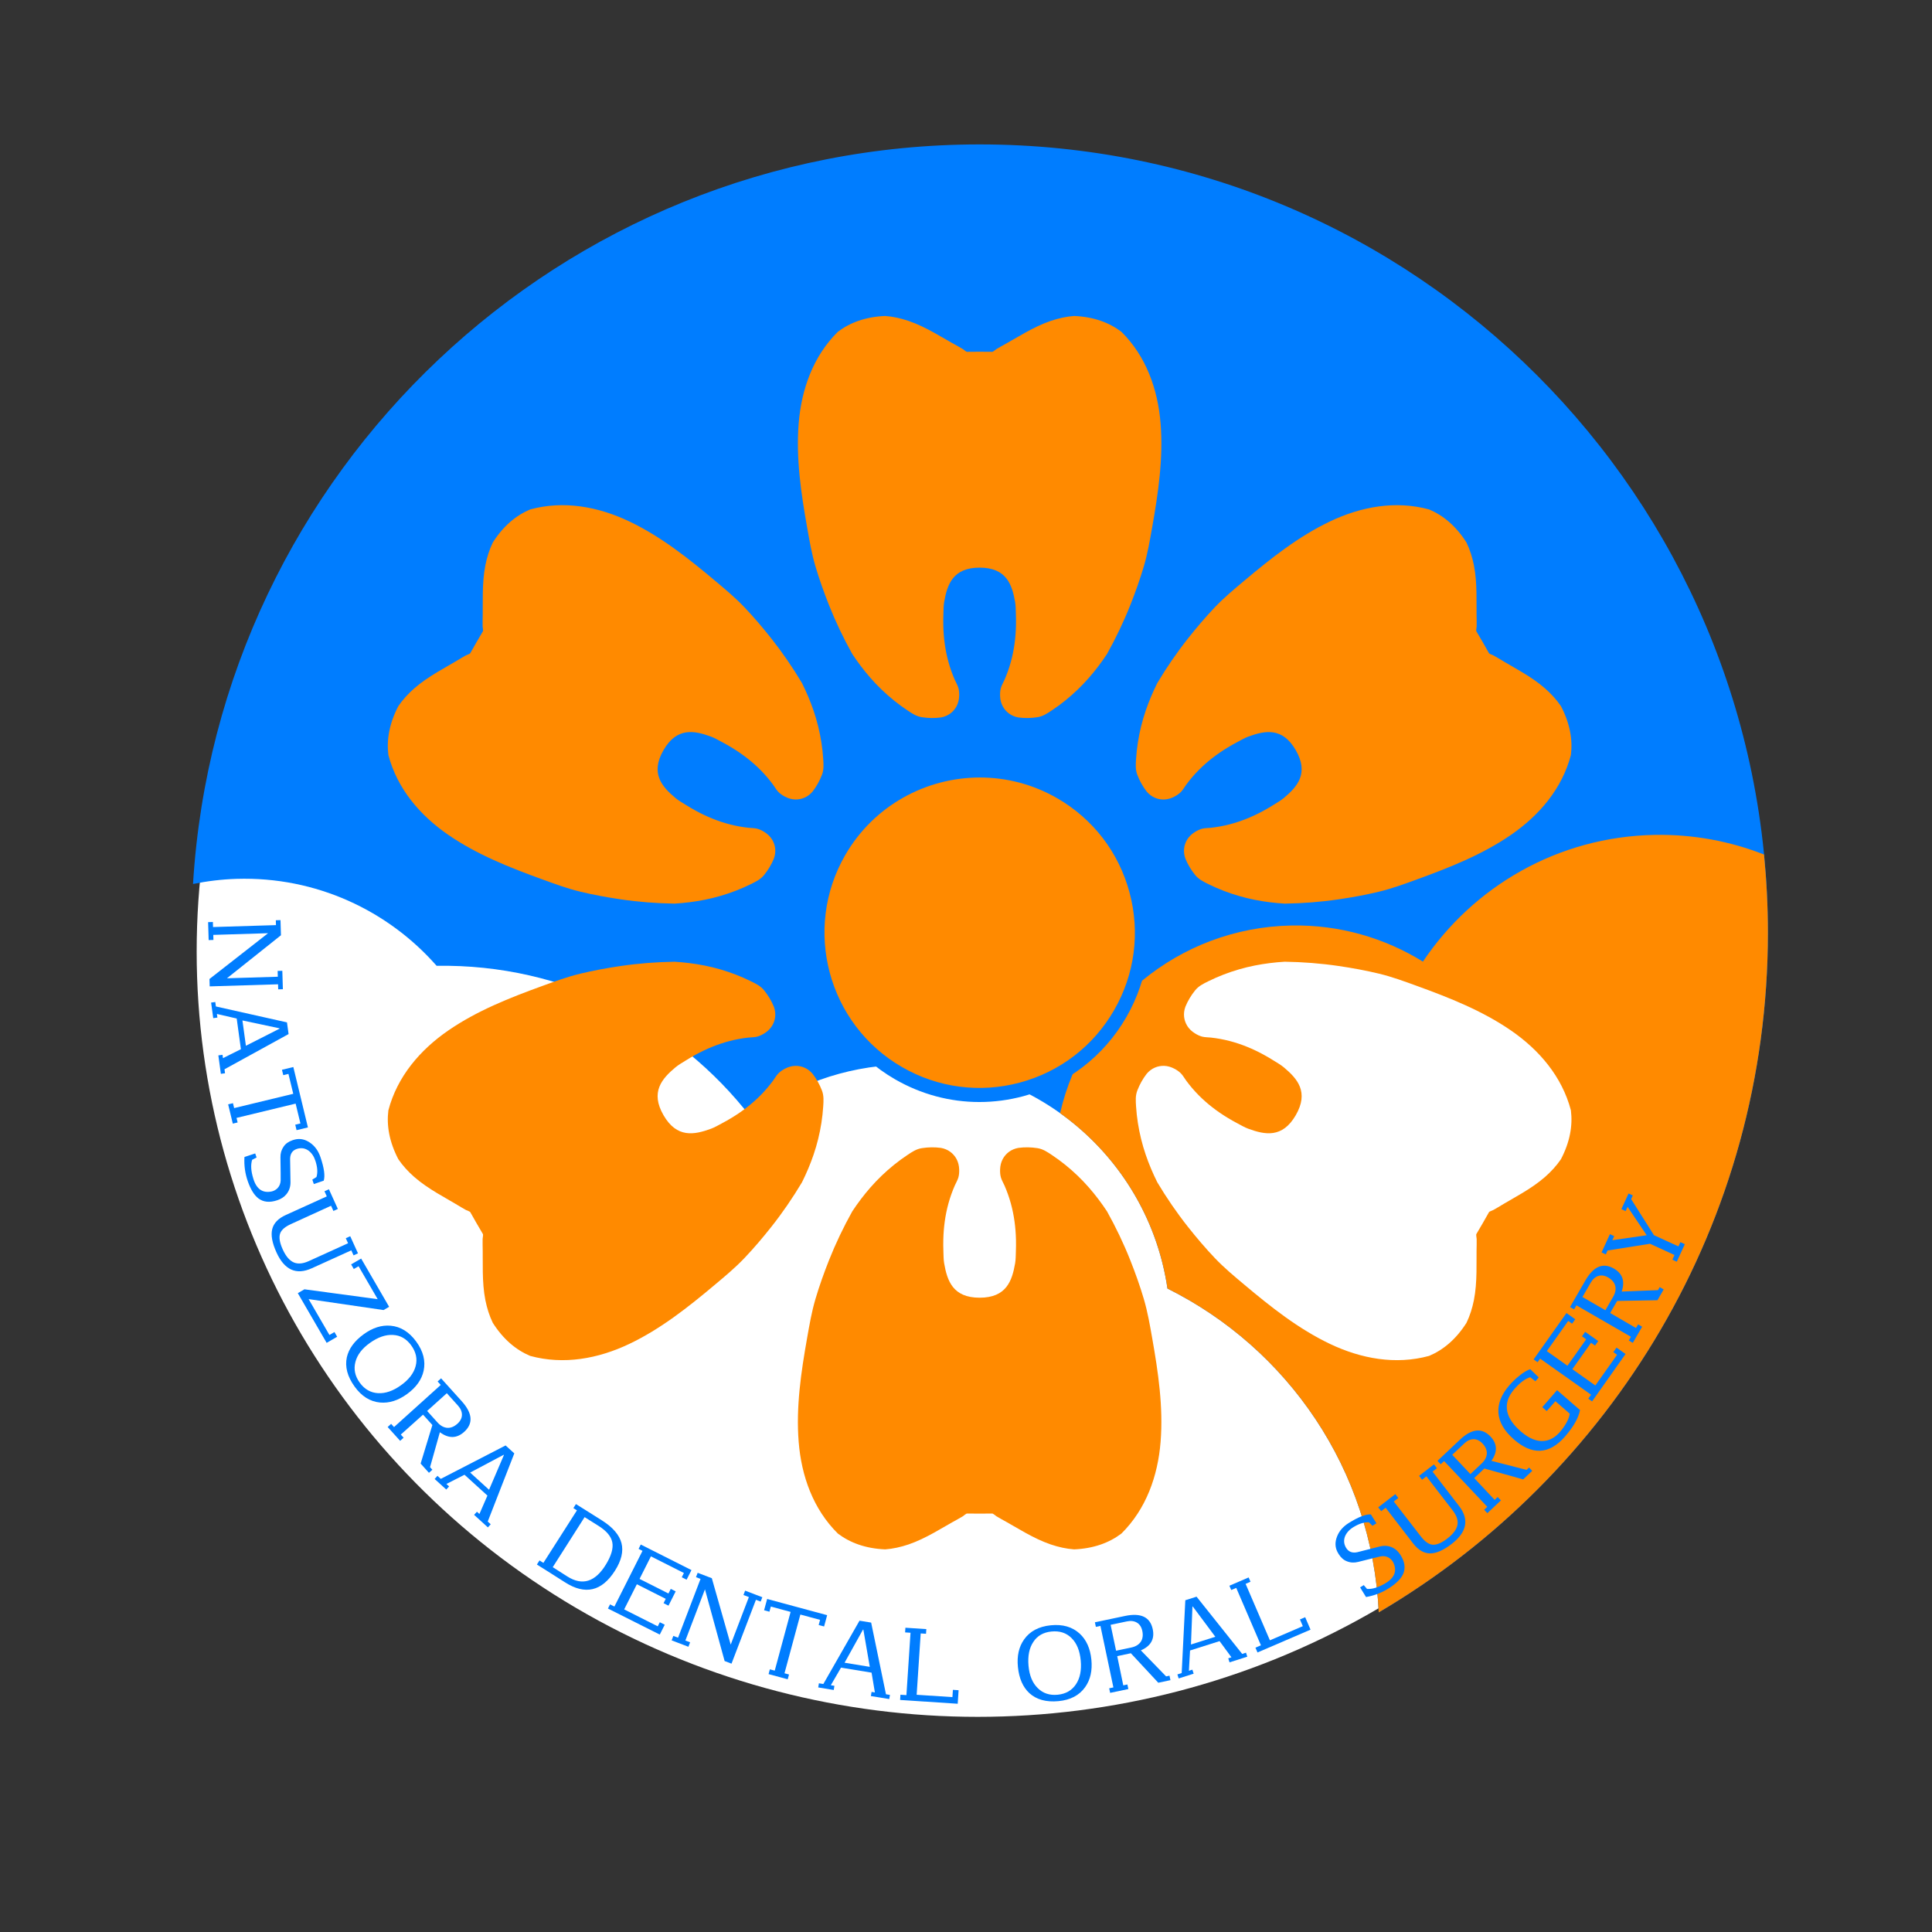
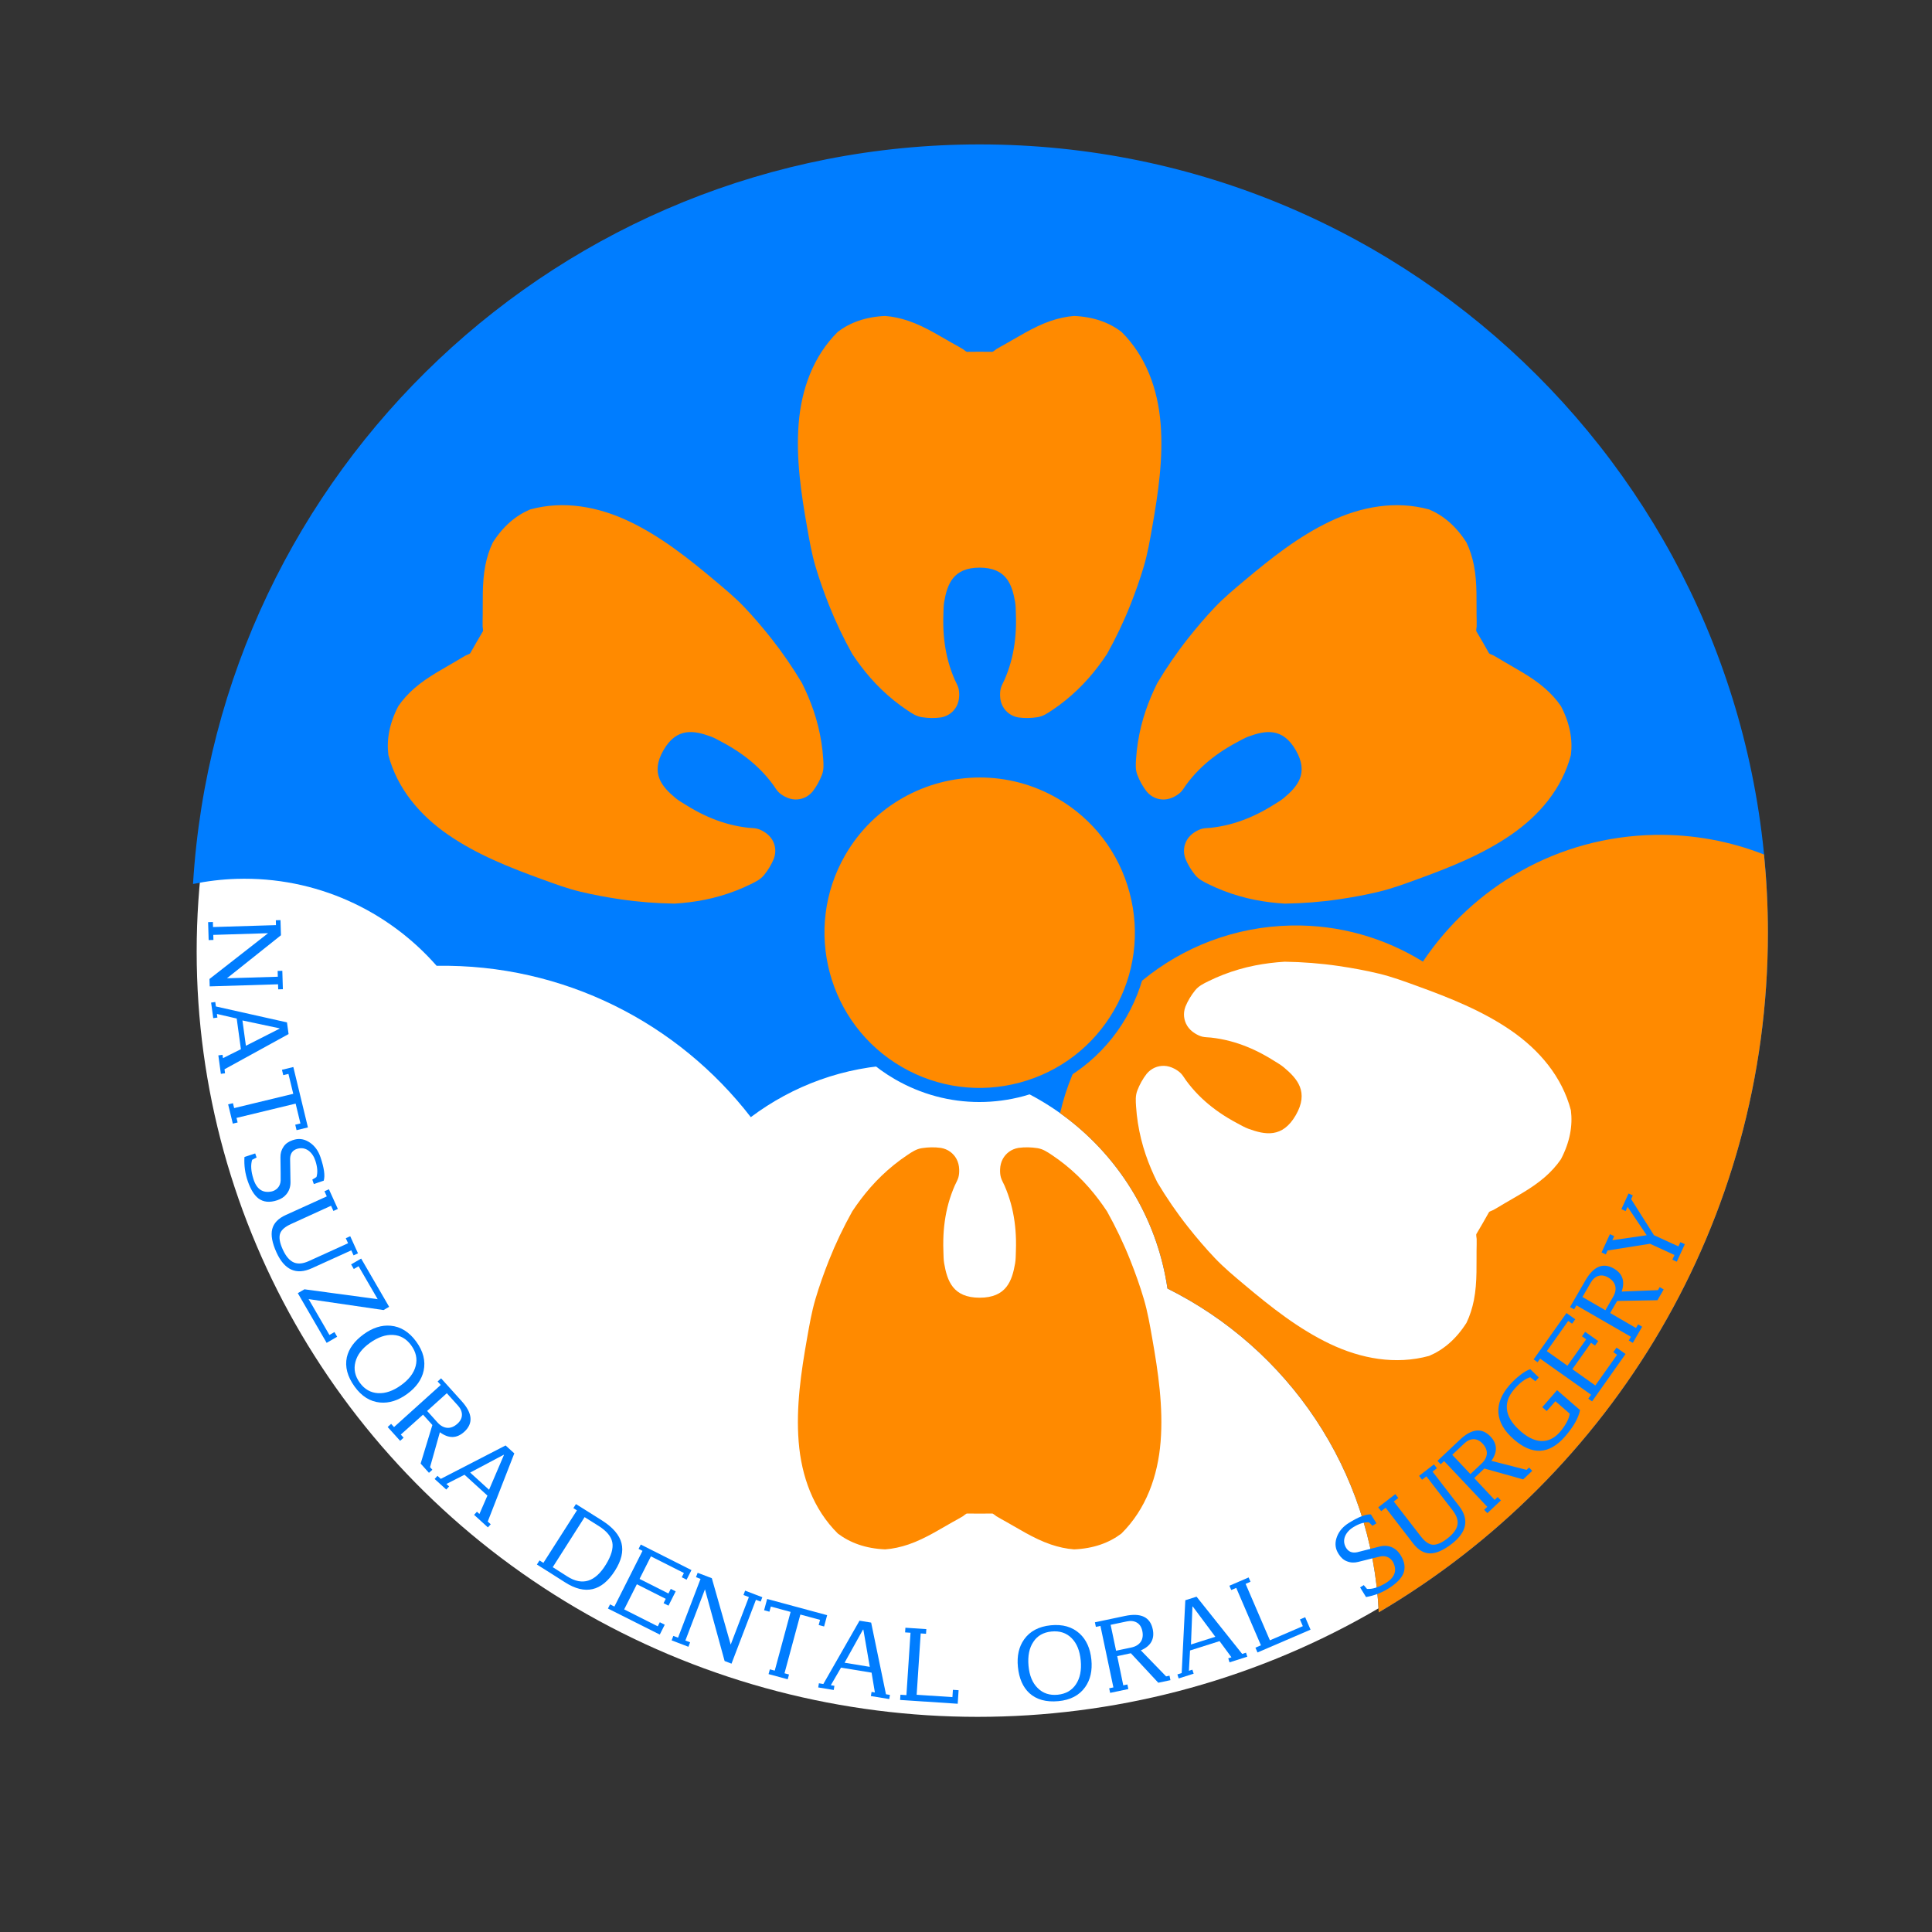
<svg xmlns="http://www.w3.org/2000/svg" version="1.1" id="レイヤー_1" x="0px" y="0px" width="300px" height="300px" viewBox="0 0 300 300" style="enable-background:new 0 0 300 300;" xml:space="preserve">
  <rect x="0" y="0" width="300" height="300" fill="#333333" stroke="none" />
  <style type="text/css">
	.st0{fill:#FFFFFF;}
	.st1{fill:#007DFF;}
	.st2{fill:#FF8A00;}
	.st3{display:none;fill:#007DFF;}
</style>
  <g>
    <ellipse class="st0" cx="151.806" cy="147.759" rx="121.268" ry="118.833" />
    <path class="st1" d="M152.118,22.424c-65.06,0-118.238,50.765-122.146,114.841c2.198-0.448,4.461-0.727,6.78-0.797   c12.323-0.372,23.502,4.912,31.047,13.503c19.771-0.322,37.523,8.916,48.786,23.502c6.487-4.874,14.469-7.887,23.195-8.15   c20.883-0.63,38.544,14.581,41.503,34.763c18.645,9.274,31.77,28.11,32.806,50.281c36.151-21.273,60.43-60.562,60.43-105.542   C274.518,77.225,219.718,22.424,152.118,22.424z" />
    <path class="st2" d="M274.519,144.825c0-4.096-0.211-8.142-0.604-12.135c-5.254-2.064-10.989-3.158-16.984-3.048   c-15.054,0.275-28.194,8.048-35.981,19.677c-5.925-3.66-12.917-5.745-20.398-5.608c-17.615,0.322-32.171,12.714-35.942,29.143   c8.8,6.278,15.023,15.98,16.673,27.232c18.644,9.274,31.769,28.11,32.806,50.281C250.239,229.094,274.519,189.806,274.519,144.825z   " />
    <g>
      <path class="st3" d="M183.457,250.155c-23.433,0.707-44.324-15.834-49.084-38.651c-6.367,3.139-13.217,4.839-20.383,5.055    c-27.322,0.824-50.221-20.733-51.045-48.055c-0.071-2.339,0.025-4.705,0.285-7.039c-5.232-5.798-8.238-13.246-8.472-21.02    c-0.547-18.133,13.76-33.33,31.892-33.877c9.706-0.293,18.96,3.67,25.454,10.884c15.122-0.12,29.655,6.807,39.114,18.623    c5.447-3.884,11.828-6.038,18.511-6.24c16.957-0.512,31.619,11.637,34.296,28.331c15.875,8.08,26.048,24.093,26.585,41.902    C231.42,226.877,210.267,249.346,183.457,250.155z M135.666,208.855l0.215,1.176c4.129,22.563,24.56,39.055,47.524,38.362    c25.838-0.779,46.225-22.435,45.445-48.273c-0.522-17.31-10.491-32.861-26.017-40.583l-0.413-0.205l-0.066-0.456    c-2.352-16.041-16.354-27.769-32.569-27.28c-6.604,0.199-12.898,2.411-18.202,6.396l-0.695,0.523l-0.531-0.689    c-9.323-12.074-23.402-18.857-38.627-18.608l-0.408,0.007l-0.268-0.307c-6.158-7.011-15.032-10.871-24.347-10.59    c-17.161,0.518-30.702,14.901-30.184,32.062c0.226,7.484,3.166,14.65,8.279,20.177l0.277,0.299l-0.048,0.404    c-0.285,2.377-0.393,4.793-0.321,7.179c0.795,26.35,22.879,47.141,49.23,46.346c7.292-0.22,14.246-2.033,20.668-5.389    L135.666,208.855z" />
    </g>
    <g>
      <g>
        <path class="st2" d="M180.217,65.767c-0.424-5.309-2.244-10.448-6.089-14.25c-1.899-1.434-4.302-2.322-7.339-2.453     c-1.217,0.088-2.434,0.361-3.622,0.762c-2.775,0.948-5.186,2.582-7.741,3.972c-0.242,0.131-0.479,0.27-0.713,0.414     c-0.131,0.081-0.498,0.42-0.641,0.417c-0.649-0.015-1.303-0.02-1.955-0.014c-0.652-0.006-1.306-0.001-1.955,0.014     c-0.143,0.003-0.509-0.336-0.641-0.417c-0.234-0.144-0.472-0.283-0.713-0.414c-2.555-1.389-4.966-3.024-7.741-3.972     c-1.188-0.401-2.405-0.674-3.622-0.762c-3.038,0.131-5.441,1.019-7.339,2.453c-3.845,3.801-5.665,8.94-6.089,14.25     c-0.431,5.397,0.373,10.82,1.312,16.123c0.362,2.046,0.702,4.04,1.29,6.036c0.603,2.043,1.318,4.042,2.102,6.021     c1.037,2.614,2.253,5.154,3.619,7.602c0.858,1.297,1.792,2.534,2.81,3.7c1.116,1.278,2.35,2.46,3.67,3.526     c0.669,0.54,1.363,1.05,2.079,1.526c0.725,0.482,1.38,0.932,2.256,1.067c0.98,0.151,1.956,0.171,2.941,0.039     c1.116-0.192,1.96-0.851,2.435-1.733c0.26-0.482,0.389-1.04,0.41-1.584c0.017-0.424-0.007-0.859-0.123-1.269     c-0.124-0.435-0.374-0.839-0.555-1.252c-0.397-0.906-0.729-1.84-0.991-2.793c-0.505-1.834-0.752-3.73-0.796-5.63     c-0.015-0.612-0.009-1.224,0.015-1.836c0.023-0.602,0.015-1.243,0.119-1.836c0.473-2.709,1.349-5.331,5.508-5.331     c4.158,0,5.034,2.622,5.508,5.331c0.104,0.594,0.096,1.235,0.119,1.836c0.023,0.612,0.029,1.224,0.015,1.836     c-0.045,1.9-0.291,3.796-0.796,5.63c-0.262,0.953-0.594,1.888-0.991,2.793c-0.181,0.413-0.431,0.817-0.555,1.252     c-0.116,0.41-0.14,0.845-0.123,1.269c0.021,0.545,0.15,1.102,0.41,1.584c0.476,0.882,1.319,1.541,2.435,1.733     c0.985,0.132,1.961,0.112,2.941-0.039c0.876-0.135,1.531-0.585,2.256-1.067c0.716-0.476,1.409-0.986,2.079-1.526     c1.32-1.065,2.554-2.248,3.67-3.526c1.018-1.166,1.952-2.404,2.81-3.7c1.366-2.448,2.583-4.988,3.619-7.602     c0.784-1.979,1.5-3.978,2.102-6.021c0.588-1.996,0.928-3.991,1.29-6.036C179.845,76.587,180.649,71.165,180.217,65.767z" />
      </g>
      <g>
        <path class="st2" d="M180.217,223.883c-0.424,5.309-2.244,10.448-6.089,14.25c-1.899,1.434-4.302,2.322-7.339,2.453     c-1.217-0.088-2.434-0.361-3.622-0.762c-2.775-0.948-5.186-2.582-7.741-3.972c-0.242-0.131-0.479-0.27-0.713-0.414     c-0.131-0.081-0.498-0.42-0.641-0.417c-0.649,0.015-1.303,0.02-1.955,0.014c-0.652,0.006-1.306,0.001-1.955-0.014     c-0.143-0.003-0.509,0.336-0.641,0.417c-0.234,0.144-0.472,0.283-0.713,0.414c-2.555,1.389-4.966,3.024-7.741,3.972     c-1.188,0.401-2.405,0.674-3.622,0.762c-3.038-0.131-5.441-1.019-7.339-2.453c-3.845-3.801-5.665-8.94-6.089-14.25     c-0.431-5.397,0.373-10.82,1.312-16.123c0.362-2.046,0.702-4.04,1.29-6.036c0.603-2.043,1.318-4.042,2.102-6.021     c1.037-2.614,2.253-5.154,3.619-7.602c0.858-1.297,1.792-2.534,2.81-3.7c1.116-1.278,2.35-2.46,3.67-3.526     c0.669-0.54,1.363-1.05,2.079-1.526c0.725-0.482,1.38-0.932,2.256-1.067c0.98-0.151,1.956-0.171,2.941-0.039     c1.116,0.192,1.96,0.851,2.435,1.733c0.26,0.482,0.389,1.04,0.41,1.584c0.017,0.424-0.007,0.859-0.123,1.269     c-0.124,0.435-0.374,0.839-0.555,1.252c-0.397,0.906-0.729,1.84-0.991,2.793c-0.505,1.834-0.752,3.73-0.796,5.63     c-0.015,0.612-0.009,1.224,0.015,1.836c0.023,0.602,0.015,1.243,0.119,1.836c0.473,2.709,1.349,5.331,5.508,5.331     c4.158,0,5.034-2.622,5.508-5.331c0.104-0.594,0.096-1.235,0.119-1.836c0.023-0.612,0.029-1.224,0.015-1.836     c-0.045-1.9-0.291-3.796-0.796-5.63c-0.262-0.953-0.594-1.888-0.991-2.793c-0.181-0.413-0.431-0.817-0.555-1.252     c-0.116-0.41-0.14-0.845-0.123-1.269c0.021-0.545,0.15-1.102,0.41-1.584c0.476-0.882,1.319-1.541,2.435-1.733     c0.985-0.132,1.961-0.112,2.941,0.039c0.876,0.135,1.531,0.585,2.256,1.067c0.716,0.476,1.409,0.986,2.079,1.526     c1.32,1.065,2.554,2.248,3.67,3.526c1.018,1.166,1.952,2.404,2.81,3.7c1.366,2.448,2.583,4.988,3.619,7.602     c0.784,1.979,1.5,3.978,2.102,6.021c0.588,1.996,0.928,3.991,1.29,6.036C179.845,213.063,180.649,218.485,180.217,223.883z" />
      </g>
      <g>
-         <path class="st2" d="M69.602,160.018c-4.386,3.021-7.926,7.168-9.296,12.398c-0.293,2.361,0.14,4.886,1.545,7.583     c0.684,1.01,1.53,1.928,2.471,2.756c2.208,1.929,4.829,3.2,7.31,4.718c0.235,0.144,0.473,0.28,0.715,0.411     c0.136,0.073,0.613,0.221,0.681,0.346c0.311,0.569,0.634,1.138,0.965,1.7c0.321,0.567,0.652,1.132,0.989,1.686     c0.074,0.122-0.036,0.609-0.041,0.763c-0.008,0.275-0.009,0.55-0.002,0.825c0.074,2.907-0.136,5.812,0.431,8.689     c0.247,1.229,0.619,2.42,1.152,3.518c1.632,2.566,3.603,4.203,5.794,5.13c5.214,1.429,10.575,0.436,15.385-1.852     c4.89-2.325,9.184-5.733,13.307-9.197c1.591-1.336,3.148-2.628,4.583-4.135c1.468-1.543,2.842-3.162,4.163-4.831     c1.746-2.205,3.337-4.528,4.774-6.935c0.694-1.391,1.299-2.819,1.8-4.284c0.549-1.605,0.956-3.265,1.218-4.941     c0.133-0.85,0.228-1.705,0.282-2.563c0.055-0.868,0.117-1.661-0.204-2.487c-0.36-0.924-0.83-1.779-1.437-2.566     c-0.724-0.871-1.717-1.271-2.718-1.243c-0.547,0.016-1.095,0.183-1.577,0.437c-0.376,0.197-0.74,0.436-1.037,0.741     c-0.314,0.325-0.539,0.743-0.807,1.107c-0.586,0.797-1.229,1.551-1.924,2.255c-1.335,1.354-2.855,2.516-4.478,3.504     c-0.523,0.319-1.056,0.62-1.597,0.905c-0.532,0.281-1.084,0.608-1.65,0.815c-2.583,0.944-5.292,1.497-7.371-2.104     c-2.079-3.601-0.246-5.671,1.863-7.436c0.462-0.387,1.021-0.701,1.531-1.021c0.518-0.326,1.045-0.637,1.583-0.931     c1.667-0.911,3.433-1.646,5.274-2.125c0.957-0.25,1.932-0.43,2.914-0.538c0.448-0.05,0.923-0.036,1.362-0.145     c0.413-0.104,0.802-0.301,1.16-0.528c0.461-0.291,0.879-0.681,1.167-1.147c0.526-0.853,0.675-1.913,0.283-2.976     c-0.378-0.919-0.883-1.754-1.504-2.528c-0.555-0.691-1.272-1.034-2.052-1.42c-0.77-0.382-1.558-0.728-2.36-1.037     c-1.583-0.611-3.223-1.088-4.888-1.415c-1.519-0.299-3.058-0.489-4.61-0.584c-2.803,0.041-5.611,0.257-8.393,0.667     c-2.106,0.31-4.195,0.691-6.266,1.19c-2.023,0.489-3.92,1.192-5.872,1.901C79.158,154.931,74.06,156.946,69.602,160.018z" />
-       </g>
+         </g>
      <g>
        <path class="st2" d="M206.534,80.961c4.81-2.288,10.171-3.281,15.385-1.852c2.191,0.927,4.162,2.564,5.794,5.13     c0.532,1.098,0.904,2.289,1.152,3.518c0.567,2.877,0.357,5.782,0.431,8.689c0.007,0.275,0.006,0.55-0.002,0.825     c-0.004,0.154-0.115,0.641-0.041,0.763c0.337,0.554,0.669,1.118,0.989,1.686c0.331,0.561,0.654,1.13,0.965,1.7     c0.069,0.126,0.546,0.273,0.681,0.346c0.242,0.131,0.481,0.267,0.715,0.411c2.481,1.518,5.101,2.789,7.31,4.718     c0.941,0.829,1.786,1.746,2.471,2.756c1.406,2.696,1.838,5.221,1.545,7.583c-1.37,5.23-4.91,9.376-9.296,12.398     c-4.459,3.072-9.557,5.087-14.619,6.925c-1.953,0.709-3.85,1.412-5.872,1.901c-2.07,0.5-4.159,0.88-6.266,1.19     c-2.782,0.409-5.59,0.625-8.393,0.667c-1.552-0.095-3.091-0.285-4.61-0.584c-1.665-0.327-3.305-0.805-4.888-1.415     c-0.802-0.31-1.59-0.655-2.36-1.037c-0.779-0.387-1.497-0.729-2.052-1.42c-0.621-0.774-1.126-1.608-1.504-2.528     c-0.392-1.062-0.243-2.123,0.283-2.976c0.288-0.466,0.706-0.857,1.167-1.147c0.359-0.227,0.747-0.423,1.16-0.528     c0.439-0.11,0.913-0.096,1.362-0.145c0.983-0.109,1.958-0.289,2.914-0.538c1.84-0.479,3.606-1.214,5.274-2.125     c0.537-0.293,1.065-0.605,1.583-0.931c0.51-0.321,1.068-0.635,1.531-1.021c2.109-1.765,3.942-3.834,1.863-7.436     c-2.079-3.601-4.788-3.049-7.371-2.104c-0.566,0.207-1.117,0.534-1.65,0.815c-0.541,0.285-1.075,0.587-1.597,0.905     c-1.623,0.988-3.142,2.15-4.478,3.504c-0.695,0.704-1.338,1.458-1.924,2.255c-0.267,0.364-0.492,0.781-0.807,1.107     c-0.297,0.306-0.662,0.544-1.037,0.741c-0.482,0.254-1.03,0.421-1.577,0.437c-1.001,0.029-1.994-0.372-2.718-1.243     c-0.607-0.787-1.078-1.642-1.437-2.566c-0.321-0.826-0.259-1.619-0.204-2.487c0.054-0.858,0.149-1.713,0.282-2.563     c0.263-1.676,0.67-3.335,1.218-4.941c0.501-1.465,1.105-2.893,1.799-4.284c1.437-2.407,3.028-4.73,4.774-6.935     c1.322-1.669,2.696-3.288,4.163-4.831c1.435-1.507,2.992-2.799,4.583-4.135C197.349,86.693,201.644,83.286,206.534,80.961z" />
      </g>
      <g>
        <path class="st0" d="M206.534,208.689c4.81,2.288,10.171,3.281,15.385,1.852c2.191-0.927,4.162-2.564,5.794-5.13     c0.532-1.098,0.904-2.289,1.152-3.518c0.567-2.877,0.357-5.782,0.431-8.689c0.007-0.275,0.006-0.55-0.002-0.825     c-0.004-0.154-0.115-0.641-0.041-0.763c0.337-0.554,0.669-1.118,0.989-1.686c0.331-0.561,0.654-1.13,0.965-1.7     c0.069-0.126,0.546-0.273,0.681-0.346c0.242-0.131,0.481-0.267,0.715-0.411c2.481-1.518,5.101-2.789,7.31-4.718     c0.941-0.829,1.786-1.746,2.471-2.756c1.406-2.696,1.838-5.221,1.545-7.583c-1.37-5.23-4.91-9.376-9.296-12.398     c-4.459-3.072-9.557-5.087-14.619-6.925c-1.953-0.709-3.85-1.412-5.872-1.901c-2.07-0.5-4.159-0.88-6.266-1.19     c-2.782-0.409-5.59-0.625-8.393-0.667c-1.552,0.095-3.091,0.285-4.61,0.584c-1.665,0.327-3.305,0.805-4.888,1.415     c-0.802,0.31-1.59,0.655-2.36,1.037c-0.779,0.387-1.497,0.729-2.052,1.42c-0.621,0.774-1.126,1.608-1.504,2.528     c-0.392,1.062-0.243,2.123,0.283,2.976c0.288,0.466,0.706,0.857,1.167,1.147c0.359,0.227,0.747,0.423,1.16,0.528     c0.439,0.11,0.913,0.096,1.362,0.145c0.983,0.109,1.958,0.289,2.914,0.538c1.84,0.479,3.606,1.214,5.274,2.125     c0.537,0.293,1.065,0.605,1.583,0.931c0.51,0.321,1.068,0.635,1.531,1.021c2.109,1.765,3.942,3.834,1.863,7.436     c-2.079,3.601-4.788,3.049-7.371,2.104c-0.566-0.207-1.117-0.534-1.65-0.815c-0.541-0.285-1.075-0.587-1.597-0.905     c-1.623-0.988-3.142-2.15-4.478-3.504c-0.695-0.704-1.338-1.458-1.924-2.255c-0.267-0.364-0.492-0.781-0.807-1.107     c-0.297-0.305-0.662-0.544-1.037-0.741c-0.482-0.254-1.03-0.421-1.577-0.437c-1.001-0.029-1.994,0.372-2.718,1.243     c-0.607,0.787-1.078,1.642-1.437,2.566c-0.321,0.826-0.259,1.619-0.204,2.487c0.054,0.858,0.149,1.713,0.282,2.563     c0.263,1.676,0.67,3.335,1.218,4.941c0.501,1.465,1.105,2.893,1.799,4.284c1.437,2.407,3.028,4.73,4.774,6.935     c1.322,1.669,2.696,3.288,4.163,4.831c1.435,1.507,2.992,2.799,4.583,4.135C197.349,202.956,201.644,206.364,206.534,208.689z" />
      </g>
      <g>
        <path class="st2" d="M69.602,129.631c-4.386-3.021-7.926-7.168-9.296-12.398c-0.293-2.361,0.14-4.886,1.545-7.583     c0.684-1.01,1.53-1.928,2.471-2.756c2.208-1.929,4.829-3.2,7.31-4.718c0.235-0.144,0.473-0.28,0.715-0.411     c0.136-0.073,0.613-0.221,0.681-0.346c0.311-0.569,0.634-1.138,0.965-1.7c0.321-0.567,0.652-1.132,0.989-1.686     c0.074-0.122-0.036-0.609-0.041-0.763c-0.008-0.275-0.009-0.55-0.002-0.825c0.074-2.907-0.136-5.812,0.431-8.689     c0.247-1.229,0.619-2.42,1.152-3.518c1.632-2.566,3.603-4.203,5.794-5.13c5.214-1.429,10.575-0.436,15.385,1.852     c4.89,2.325,9.184,5.733,13.307,9.198c1.591,1.336,3.148,2.628,4.583,4.135c1.468,1.543,2.842,3.162,4.163,4.831     c1.746,2.205,3.337,4.528,4.774,6.935c0.694,1.391,1.299,2.819,1.8,4.284c0.549,1.605,0.956,3.265,1.218,4.941     c0.133,0.85,0.228,1.705,0.282,2.563c0.055,0.868,0.117,1.661-0.204,2.487c-0.36,0.924-0.83,1.779-1.437,2.566     c-0.724,0.871-1.717,1.271-2.718,1.243c-0.547-0.016-1.095-0.183-1.577-0.437c-0.376-0.197-0.74-0.436-1.037-0.741     c-0.314-0.325-0.539-0.743-0.807-1.107c-0.586-0.797-1.229-1.551-1.924-2.255c-1.335-1.354-2.855-2.516-4.478-3.504     c-0.523-0.319-1.056-0.62-1.597-0.905c-0.532-0.281-1.084-0.608-1.65-0.815c-2.583-0.944-5.292-1.497-7.371,2.104     c-2.079,3.601-0.246,5.671,1.863,7.436c0.462,0.387,1.021,0.701,1.531,1.021c0.518,0.326,1.045,0.637,1.583,0.931     c1.667,0.911,3.433,1.646,5.274,2.125c0.957,0.25,1.932,0.43,2.914,0.538c0.448,0.05,0.923,0.036,1.362,0.145     c0.413,0.104,0.802,0.301,1.16,0.528c0.461,0.291,0.879,0.681,1.167,1.147c0.526,0.853,0.675,1.913,0.283,2.976     c-0.378,0.919-0.883,1.754-1.504,2.528c-0.555,0.691-1.272,1.034-2.052,1.42c-0.77,0.382-1.558,0.728-2.36,1.037     c-1.583,0.611-3.223,1.088-4.888,1.415c-1.519,0.299-3.058,0.489-4.61,0.584c-2.803-0.041-5.611-0.257-8.393-0.667     c-2.106-0.31-4.195-0.69-6.266-1.19c-2.023-0.489-3.92-1.192-5.872-1.901C79.158,134.719,74.06,132.703,69.602,129.631z" />
      </g>
      <g>
        <path class="st2" d="M164.717,123.008c12.045,6.954,16.172,22.37,9.22,34.412c-6.957,12.05-22.368,16.178-34.413,9.224     c-12.05-6.957-16.18-22.367-9.223-34.417C137.253,120.185,152.667,116.051,164.717,123.008z" />
        <path class="st1" d="M152.073,171.121c-4.554,0-9.048-1.194-13.096-3.531c-12.553-7.248-16.87-23.356-9.623-35.91     c7.247-12.551,23.354-16.864,35.91-9.619l0,0c6.077,3.509,10.425,9.178,12.243,15.962c1.817,6.783,0.885,13.865-2.623,19.942     c-3.51,6.08-9.179,10.43-15.962,12.248C156.656,170.821,154.357,171.121,152.073,171.121z M152.158,120.729     c-8.336,0-16.453,4.322-20.911,12.044c-6.645,11.51-2.687,26.279,8.822,32.924c5.573,3.219,12.07,4.071,18.285,2.406     c6.219-1.667,11.417-5.655,14.635-11.23c3.217-5.571,4.071-12.064,2.405-18.284c-1.666-6.22-5.651-11.417-11.224-14.634l0,0     C160.384,121.768,156.245,120.729,152.158,120.729z" />
      </g>
    </g>
  </g>
  <g>
    <g>
      <path class="st1" d="M43.176,152.841l-10.615,0.323l-0.034-1.146l9.099-7.109l-8.508,0.26l0.024,0.785l-0.741,0.023l-0.085-2.788    l0.741-0.023l0.023,0.785l9.772-0.299l-0.023-0.755l0.726-0.023l0.071,2.352l-8.385,6.681l7.898-0.241l-0.027-0.901l0.726-0.021    l0.087,2.86l-0.725,0.021L43.176,152.841z" />
      <path class="st1" d="M33.905,163.88l0.647-0.089l0.072,0.518l2.784-1.393l-0.653-4.761l-3.073-0.708l0.077,0.562l-0.647,0.088    l-0.332-2.416l0.648-0.089l0.095,0.691l11.038,2.473l0.25,1.813l-9.951,5.468l0.085,0.619l-0.647,0.089L33.905,163.88z     M43.406,159.733l-0.009-0.057l-5.752-1.22l0.539,3.929L43.406,159.733z" />
      <path class="st1" d="M45.845,174.642l0.804-0.194l-0.743-3.079l-9.179,2.219l0.172,0.707l-0.749,0.182l-0.724-2.995l0.749-0.18    l0.183,0.762l9.179-2.219l-0.748-3.091l-0.804,0.194l-0.201-0.833l1.765-0.427l2.267,9.377l-1.765,0.426L45.845,174.642z" />
      <path class="st1" d="M37.96,179.657l1.667-0.552l0.216,0.631l-0.691,0.358c-0.247,0.806-0.177,1.778,0.189,2.942    c0.492,1.627,1.464,2.277,2.877,1.965c0.312-0.075,0.594-0.233,0.851-0.474c0.319-0.323,0.487-0.732,0.511-1.202    c0.011-0.325,0-1.532-0.031-3.607c-0.014-0.624,0.148-1.186,0.489-1.67c0.305-0.457,0.762-0.78,1.393-0.996    c0.111-0.037,0.234-0.079,0.363-0.108c0.806-0.197,1.583-0.033,2.344,0.491s1.294,1.277,1.626,2.253    c0.566,1.662,0.735,2.878,0.505,3.646l-1.539,0.525l-0.234-0.688l0.646-0.403c0.211-0.685,0.16-1.51-0.159-2.492    c-0.224-0.705-0.59-1.24-1.065-1.599c-0.526-0.375-1.083-0.475-1.715-0.306c-0.756,0.211-1.134,0.724-1.156,1.559l0.06,3.644    c0.006,0.735-0.211,1.361-0.658,1.895c-0.336,0.406-0.789,0.698-1.38,0.9c-1.182,0.403-2.165,0.308-2.95-0.285    c-0.646-0.501-1.189-1.373-1.627-2.62C38.053,182.231,37.88,180.957,37.96,179.657z" />
      <path class="st1" d="M54.549,194.152l-6.142,2.786c-2.408,1.094-4.238,0.264-5.475-2.462c-0.667-1.47-0.895-2.674-0.664-3.609    c0.23-0.935,0.934-1.67,2.111-2.203l6.366-2.89l-0.36-0.795l0.688-0.312l1.388,3.057l-0.688,0.312l-0.366-0.807l-6.227,2.843    c-0.901,0.409-1.451,0.881-1.66,1.407c-0.237,0.603-0.112,1.44,0.386,2.538c0.499,1.098,1.091,1.771,1.79,2.044    c0.634,0.238,1.379,0.156,2.24-0.234l6.113-2.777l-0.355-0.78l0.688-0.312l1.207,2.66l-0.688,0.312L54.549,194.152z" />
      <path class="st1" d="M47.921,201.724l3.232,5.569l0.779-0.453l0.423,0.729l-1.633,0.949l-4.479-7.718l1.031-0.599l11.373,1.534    l-2.968-5.116l-0.742,0.43l-0.416-0.716l1.559-0.904l4.346,7.491l-0.867,0.504L47.921,201.724z" />
      <path class="st1" d="M59.024,217.784c-1.559-0.142-2.884-0.975-3.968-2.487c-1.117-1.559-1.515-3.067-1.2-4.537    c0.304-1.336,1.166-2.521,2.612-3.574c1.386-1.01,2.788-1.456,4.192-1.328c1.539,0.138,2.869,0.951,3.973,2.466    c1.095,1.504,1.471,3.009,1.151,4.519c-0.301,1.389-1.166,2.595-2.565,3.614C61.832,217.465,60.43,217.911,59.024,217.784z     M64.547,212.108c0.288-1.109,0.05-2.176-0.702-3.211c-0.736-1.01-1.671-1.552-2.806-1.606c-1.134-0.074-2.342,0.339-3.597,1.234    c-1.219,0.87-1.976,1.853-2.257,2.974c-0.288,1.109-0.062,2.186,0.682,3.208c0.743,1.023,1.69,1.556,2.835,1.622    c1.145,0.065,2.323-0.342,3.541-1.212C63.496,214.222,64.269,213.209,64.547,212.108z" />
      <path class="st1" d="M65.316,227.262l1.823-5.987l-1.45-1.609l-3.453,3.094l0.437,0.485l-0.539,0.487l-1.937-2.148l0.539-0.487    l0.448,0.497l7.254-6.541l-0.487-0.539l0.541-0.487l3.202,3.551c1.693,1.878,1.816,3.47,0.38,4.764    c-1.155,1.041-2.412,1.058-3.77,0.053l-1.527,5.427l0.36,0.399l-0.529,0.477L65.316,227.262z M71.729,219.701    c0.004-0.494-0.197-0.978-0.616-1.441l-1.732-1.922l-3.055,2.754l1.606,1.782c0.487,0.539,0.997,0.803,1.541,0.841    c0.533,0.028,1.06-0.192,1.556-0.64C71.494,220.656,71.723,220.195,71.729,219.701z" />
      <path class="st1" d="M73.618,235.224l0.44-0.484l0.386,0.352l1.243-2.857l-3.558-3.236l-2.812,1.43l0.419,0.382l-0.44,0.484    l-1.806-1.643l0.44-0.484l0.516,0.47l10.06-5.19l1.355,1.231l-4.126,10.587l0.463,0.42l-0.44,0.484L73.618,235.224z     M78.247,225.941l-0.043-0.04l-5.198,2.758l2.935,2.669L78.247,225.941z" />
      <path class="st1" d="M87.717,245.69l-2.182-1.389c-1.026-0.636-1.749-1.097-2.165-1.362l0.406-0.637l0.6,0.382l5.21-8.156    l-0.552-0.35l0.397-0.626c0.491,0.312,1.128,0.718,1.897,1.189c1.122,0.698,1.846,1.159,2.152,1.354    c1.693,1.077,2.7,2.253,3.026,3.528c0.325,1.275-0.02,2.71-1.019,4.279C93.443,247.112,90.86,247.708,87.717,245.69z     M95.081,239.507c-0.173-0.919-0.875-1.764-2.101-2.544l-2.203-1.385l-4.947,7.772l2.256,1.436c2.342,1.491,4.34,0.868,6.008-1.86    C94.919,241.574,95.254,240.426,95.081,239.507z" />
      <path class="st1" d="M94.402,249.773l0.328-0.648l0.674,0.34l4.363-8.65l-0.61-0.306l0.34-0.675l7.871,3.97l-0.752,1.491    l-0.752-0.379l0.333-0.661l-5.123-2.584l-1.765,3.502l4.486,2.263l0.36-0.714l0.765,0.386l-1.118,2.218l-0.765-0.386l0.339-0.674    l-4.486-2.263l-1.969,3.904l5.214,2.628l0.321-0.634l0.765,0.386l-0.772,1.529L94.402,249.773z" />
      <path class="st1" d="M117.381,248.415l-3.792,9.917l-1.071-0.409l-3.052-11.134l-3.039,7.949l0.732,0.281l-0.264,0.691    l-2.605-0.996l0.264-0.691l0.732,0.279l3.492-9.13l-0.705-0.271l0.26-0.678l2.198,0.841l2.931,10.31l2.822-7.38l-0.841-0.322    l0.258-0.678l2.673,1.023l-0.26,0.678L117.381,248.415z" />
      <path class="st1" d="M127.123,252.331l0.216-0.799l-3.059-0.827l-2.464,9.121l0.702,0.19l-0.201,0.743l-2.975-0.803l0.201-0.745    l0.758,0.206l2.464-9.121l-3.073-0.83l-0.217,0.799l-0.827-0.223l0.474-1.755l9.317,2.517l-0.474,1.755L127.123,252.331z" />
      <path class="st1" d="M135.23,263.364l0.106-0.646l0.516,0.084l-0.514-3.073l-4.747-0.777l-1.582,2.73l0.56,0.092l-0.106,0.646    l-2.409-0.394l0.105-0.646l0.688,0.112l5.617-9.831l1.808,0.295l2.301,11.129l0.616,0.101l-0.105,0.646L135.23,263.364z     M134.063,253.053l-0.058-0.009l-2.86,5.142l3.916,0.641L134.063,253.053z" />
      <path class="st1" d="M139.768,263.969l0.052-0.812l0.928,0.061l0.637-9.685l-0.841-0.055l0.048-0.725l3.248,0.213l-0.048,0.725    l-0.826-0.054l-0.627,9.526l5.553,0.365l0.075-1.131l0.884,0.058l-0.138,2.103L139.768,263.969z" />
      <path class="st1" d="M168.499,261.982c-0.908,1.274-2.296,1.999-4.147,2.171c-1.908,0.179-3.411-0.238-4.522-1.25    c-1-0.935-1.588-2.279-1.768-4.056c-0.173-1.705,0.149-3.14,0.968-4.288c0.894-1.26,2.266-1.996,4.13-2.185    c1.85-0.187,3.34,0.245,4.482,1.284c1.046,0.959,1.65,2.314,1.825,4.035C169.638,259.398,169.316,260.833,168.499,261.982z     M166.384,254.354c-0.813-0.809-1.853-1.142-3.126-1.013c-1.243,0.126-2.182,0.66-2.801,1.613    c-0.636,0.939-0.888,2.192-0.748,3.726c0.136,1.49,0.603,2.64,1.43,3.448c0.812,0.809,1.854,1.155,3.111,1.027    c1.258-0.126,2.195-0.674,2.829-1.629c0.633-0.955,0.874-2.176,0.738-3.668C167.677,256.325,167.194,255.148,166.384,254.354z" />
      <path class="st1" d="M179.858,261.295l-4.259-4.58l-2.117,0.447l0.939,4.536l0.64-0.135l0.15,0.711l-2.828,0.594l-0.15-0.709    l0.654-0.138l-2.012-9.55l-0.709,0.15l-0.15-0.711l4.675-0.985c2.473-0.521,3.91,0.17,4.307,2.06    c0.321,1.521-0.295,2.615-1.846,3.283l3.923,4.042l0.525-0.111l0.148,0.695L179.858,261.295z M176.541,251.961    c-0.423-0.251-0.942-0.321-1.554-0.192l-2.53,0.532l0.847,4.022l2.345-0.494c0.711-0.15,1.195-0.46,1.5-0.909    c0.292-0.448,0.366-1.013,0.228-1.666C177.249,252.643,176.965,252.214,176.541,251.961z" />
      <path class="st1" d="M190.92,258.126l-0.199-0.623l0.499-0.159l-1.847-2.51l-4.585,1.453l-0.176,3.151l0.541-0.172l0.197,0.624    l-2.328,0.738l-0.197-0.624l0.665-0.21l0.565-11.309l1.745-0.553l7.084,8.886l0.596-0.189l0.197,0.624L190.92,258.126z     M185.216,249.458l-0.055,0.018l-0.227,5.879l3.782-1.197L185.216,249.458z" />
      <path class="st1" d="M195.265,256.595l-0.322-0.746l0.854-0.367l-3.835-8.916l-0.775,0.333l-0.287-0.667l2.989-1.287l0.287,0.667    l-0.76,0.328l3.773,8.768l5.112-2.199l-0.448-1.041l0.814-0.349l0.831,1.934L195.265,256.595z" />
      <path class="st1" d="M212.118,247.988l-0.921-1.497l0.566-0.355l0.508,0.59c0.84,0.055,1.771-0.237,2.821-0.86    c1.47-0.854,1.878-1.951,1.251-3.253c-0.146-0.287-0.365-0.526-0.657-0.719c-0.389-0.237-0.826-0.305-1.288-0.221    c-0.319,0.064-1.493,0.353-3.504,0.861c-0.606,0.156-1.189,0.128-1.738-0.094c-0.515-0.192-0.936-0.562-1.291-1.128    c-0.061-0.098-0.131-0.209-0.187-0.328c-0.379-0.739-0.397-1.534-0.062-2.395c0.335-0.861,0.946-1.552,1.819-2.1    c1.49-0.934,2.633-1.378,3.435-1.331l0.864,1.378l-0.616,0.386l-0.541-0.535c-0.716-0.048-1.508,0.192-2.389,0.726    c-0.636,0.382-1.073,0.861-1.314,1.406c-0.241,0.597-0.213,1.163,0.096,1.739c0.38,0.688,0.966,0.938,1.785,0.768l3.534-0.897    c0.714-0.173,1.373-0.106,1.996,0.204c0.474,0.236,0.861,0.609,1.193,1.138c0.664,1.058,0.797,2.037,0.402,2.937    c-0.339,0.743-1.064,1.473-2.176,2.188C214.603,247.305,213.402,247.766,212.118,247.988z" />
      <path class="st1" d="M222.445,228.512l4.114,5.339c1.615,2.093,1.224,4.062-1.145,5.889c-1.278,0.985-2.399,1.481-3.36,1.471    c-0.962-0.011-1.839-0.529-2.628-1.552l-4.265-5.535l-0.691,0.532l-0.461-0.599l2.659-2.047l0.461,0.597l-0.702,0.542l4.188,5.41    c0.603,0.782,1.189,1.21,1.748,1.292c0.641,0.094,1.427-0.218,2.382-0.955c0.955-0.736,1.474-1.466,1.581-2.209    c0.087-0.671-0.163-1.378-0.739-2.125l-4.097-5.315l-0.678,0.522l-0.461-0.597l2.313-1.783l0.461,0.599L222.445,228.512z" />
      <path class="st1" d="M236.519,229.719l-6.03-1.687l-1.575,1.485l3.171,3.384l0.477-0.448l0.498,0.528l-2.104,1.985l-0.498-0.528    l0.485-0.46l-6.704-7.105l-0.528,0.498l-0.499-0.528l3.479-3.283c1.84-1.735,3.429-1.894,4.756-0.488    c1.067,1.131,1.112,2.388,0.136,3.768l5.462,1.403l0.39-0.369l0.489,0.518L236.519,229.719z M228.812,223.478    c-0.494,0.007-0.973,0.218-1.427,0.648l-1.883,1.775l2.823,2.994l1.745-1.647c0.528-0.498,0.78-1.016,0.806-1.559    c0.016-0.535-0.216-1.056-0.675-1.542C229.773,223.692,229.306,223.472,228.812,223.478z" />
      <path class="st1" d="M245.349,218.958c-0.253,1.244-1.033,2.608-2.32,4.089c-2.45,2.821-5.119,2.967-7.996,0.428    c-1.461-1.288-2.257-2.655-2.358-4.09c-0.101-1.436,0.468-2.866,1.717-4.303c0.467-0.538,0.989-1.029,1.555-1.48    c0.644-0.519,1.207-0.858,1.671-0.993l1.317,1.277l-0.515,0.593l-0.807-0.623c-0.768,0.218-1.589,0.833-2.476,1.853    c-0.992,1.141-1.342,2.3-1.083,3.507c0.238,1.054,0.961,2.086,2.155,3.104c1.239,1.057,2.405,1.531,3.511,1.433    c0.993-0.081,1.883-0.617,2.67-1.589c0.804-1.014,1.257-1.891,1.359-2.65l-2.227-1.935l-1.346,1.527l-0.691-0.6l2.297-2.645    L245.349,218.958z" />
      <path class="st1" d="M247.218,217.608l-0.593-0.42l0.437-0.617l-7.911-5.604l-0.394,0.558l-0.617-0.437l5.1-7.199l1.363,0.966    l-0.487,0.688l-0.606-0.428l-3.318,4.685l3.202,2.269l2.907-4.103l-0.653-0.463l0.497-0.699l2.027,1.436l-0.495,0.701    l-0.617-0.437l-2.907,4.103l3.57,2.528l3.378-4.767l-0.582-0.411l0.497-0.699l1.399,0.99L247.218,217.608z" />
      <path class="st1" d="M257.371,201.896l-6.26,0.112l-1.084,1.876l4.009,2.332l0.326-0.566l0.63,0.363l-1.447,2.506l-0.629-0.363    l0.333-0.58l-8.462-4.886l-0.363,0.63l-0.63-0.363l2.392-4.143c1.266-2.191,2.742-2.799,4.417-1.832    c1.348,0.777,1.752,1.968,1.212,3.571l5.635-0.223l0.27-0.465l0.617,0.356L257.371,201.896z M248.197,198.126    c-0.471,0.148-0.87,0.488-1.182,1.03l-1.294,2.24l3.563,2.059l1.2-2.079c0.363-0.629,0.457-1.197,0.325-1.725    c-0.138-0.516-0.509-0.949-1.088-1.284C249.179,198.053,248.668,197.978,248.197,198.126z" />
      <path class="st1" d="M253.283,186.197l3.54,5.601l3.805,1.742l0.302-0.66l0.688,0.315l-1.247,2.721l-0.687-0.315l0.332-0.726    l-3.805-1.744l-6.585,1.044l-0.278,0.609l-0.66-0.304l1.301-2.84l0.66,0.304l-0.289,0.634l5.337-0.768l-2.965-4.412l-0.304,0.661    l-0.66-0.304l1.114-2.43l0.66,0.302L253.283,186.197z" />
    </g>
  </g>
</svg>